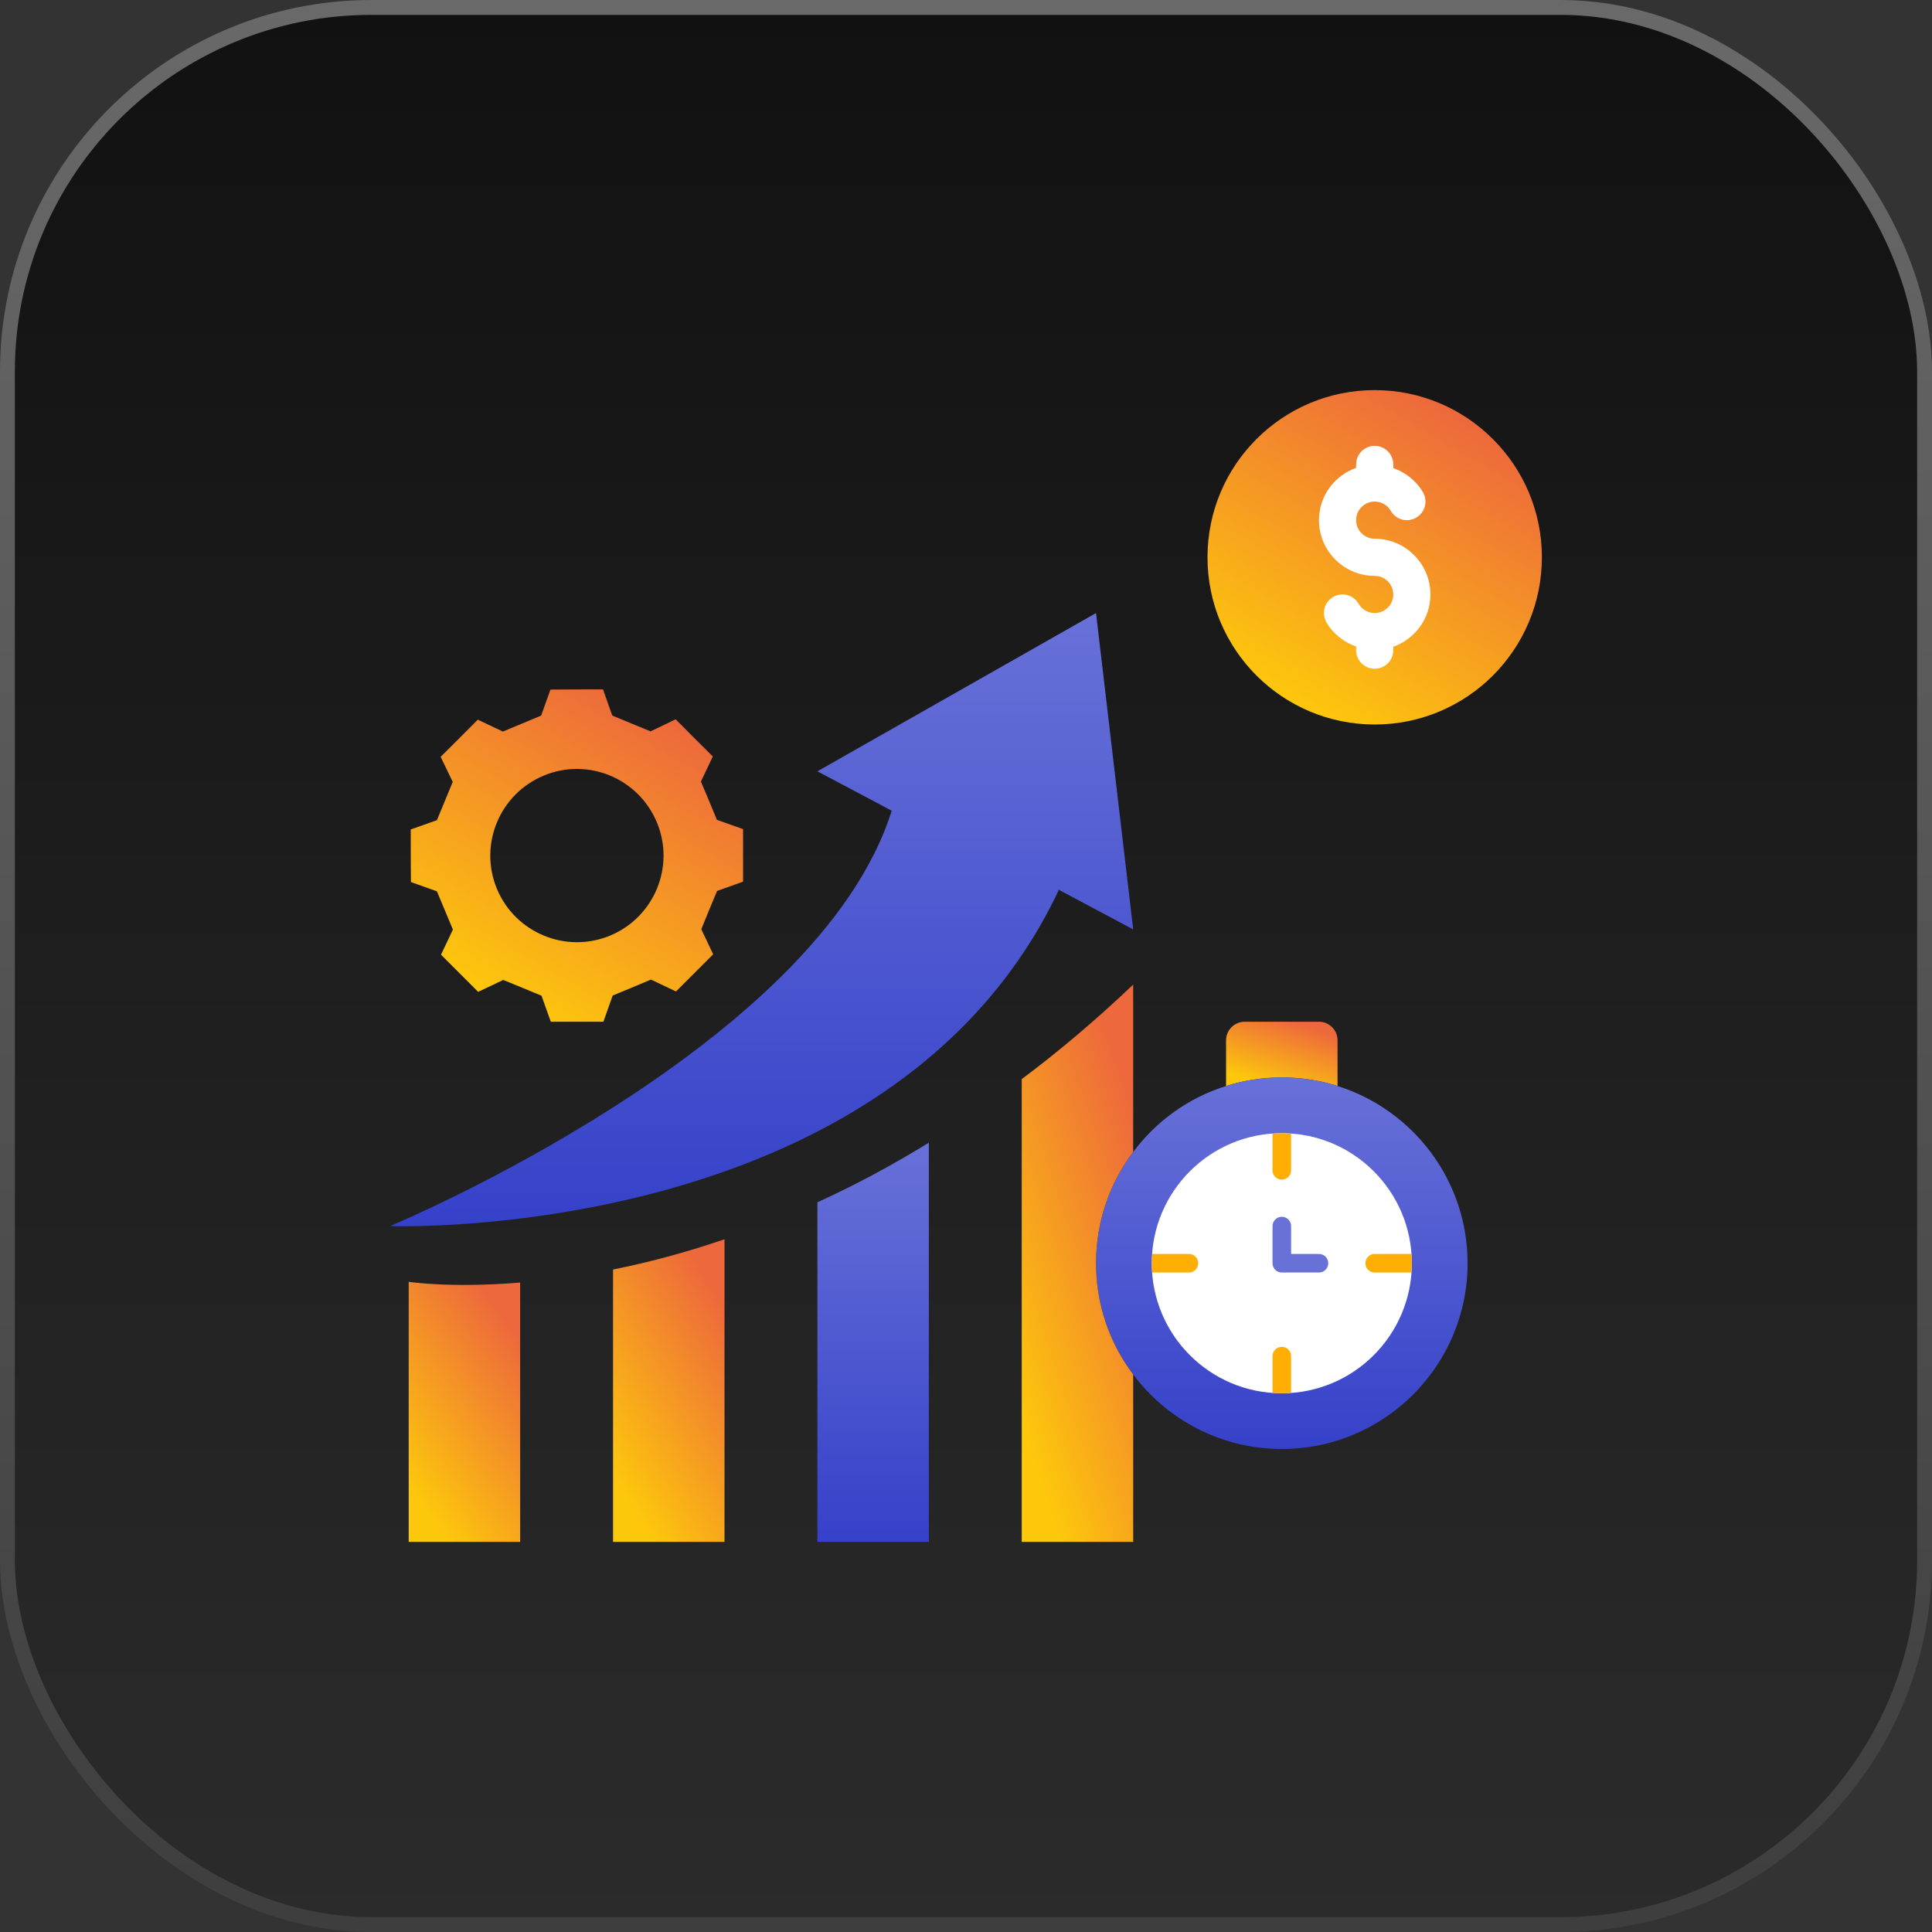
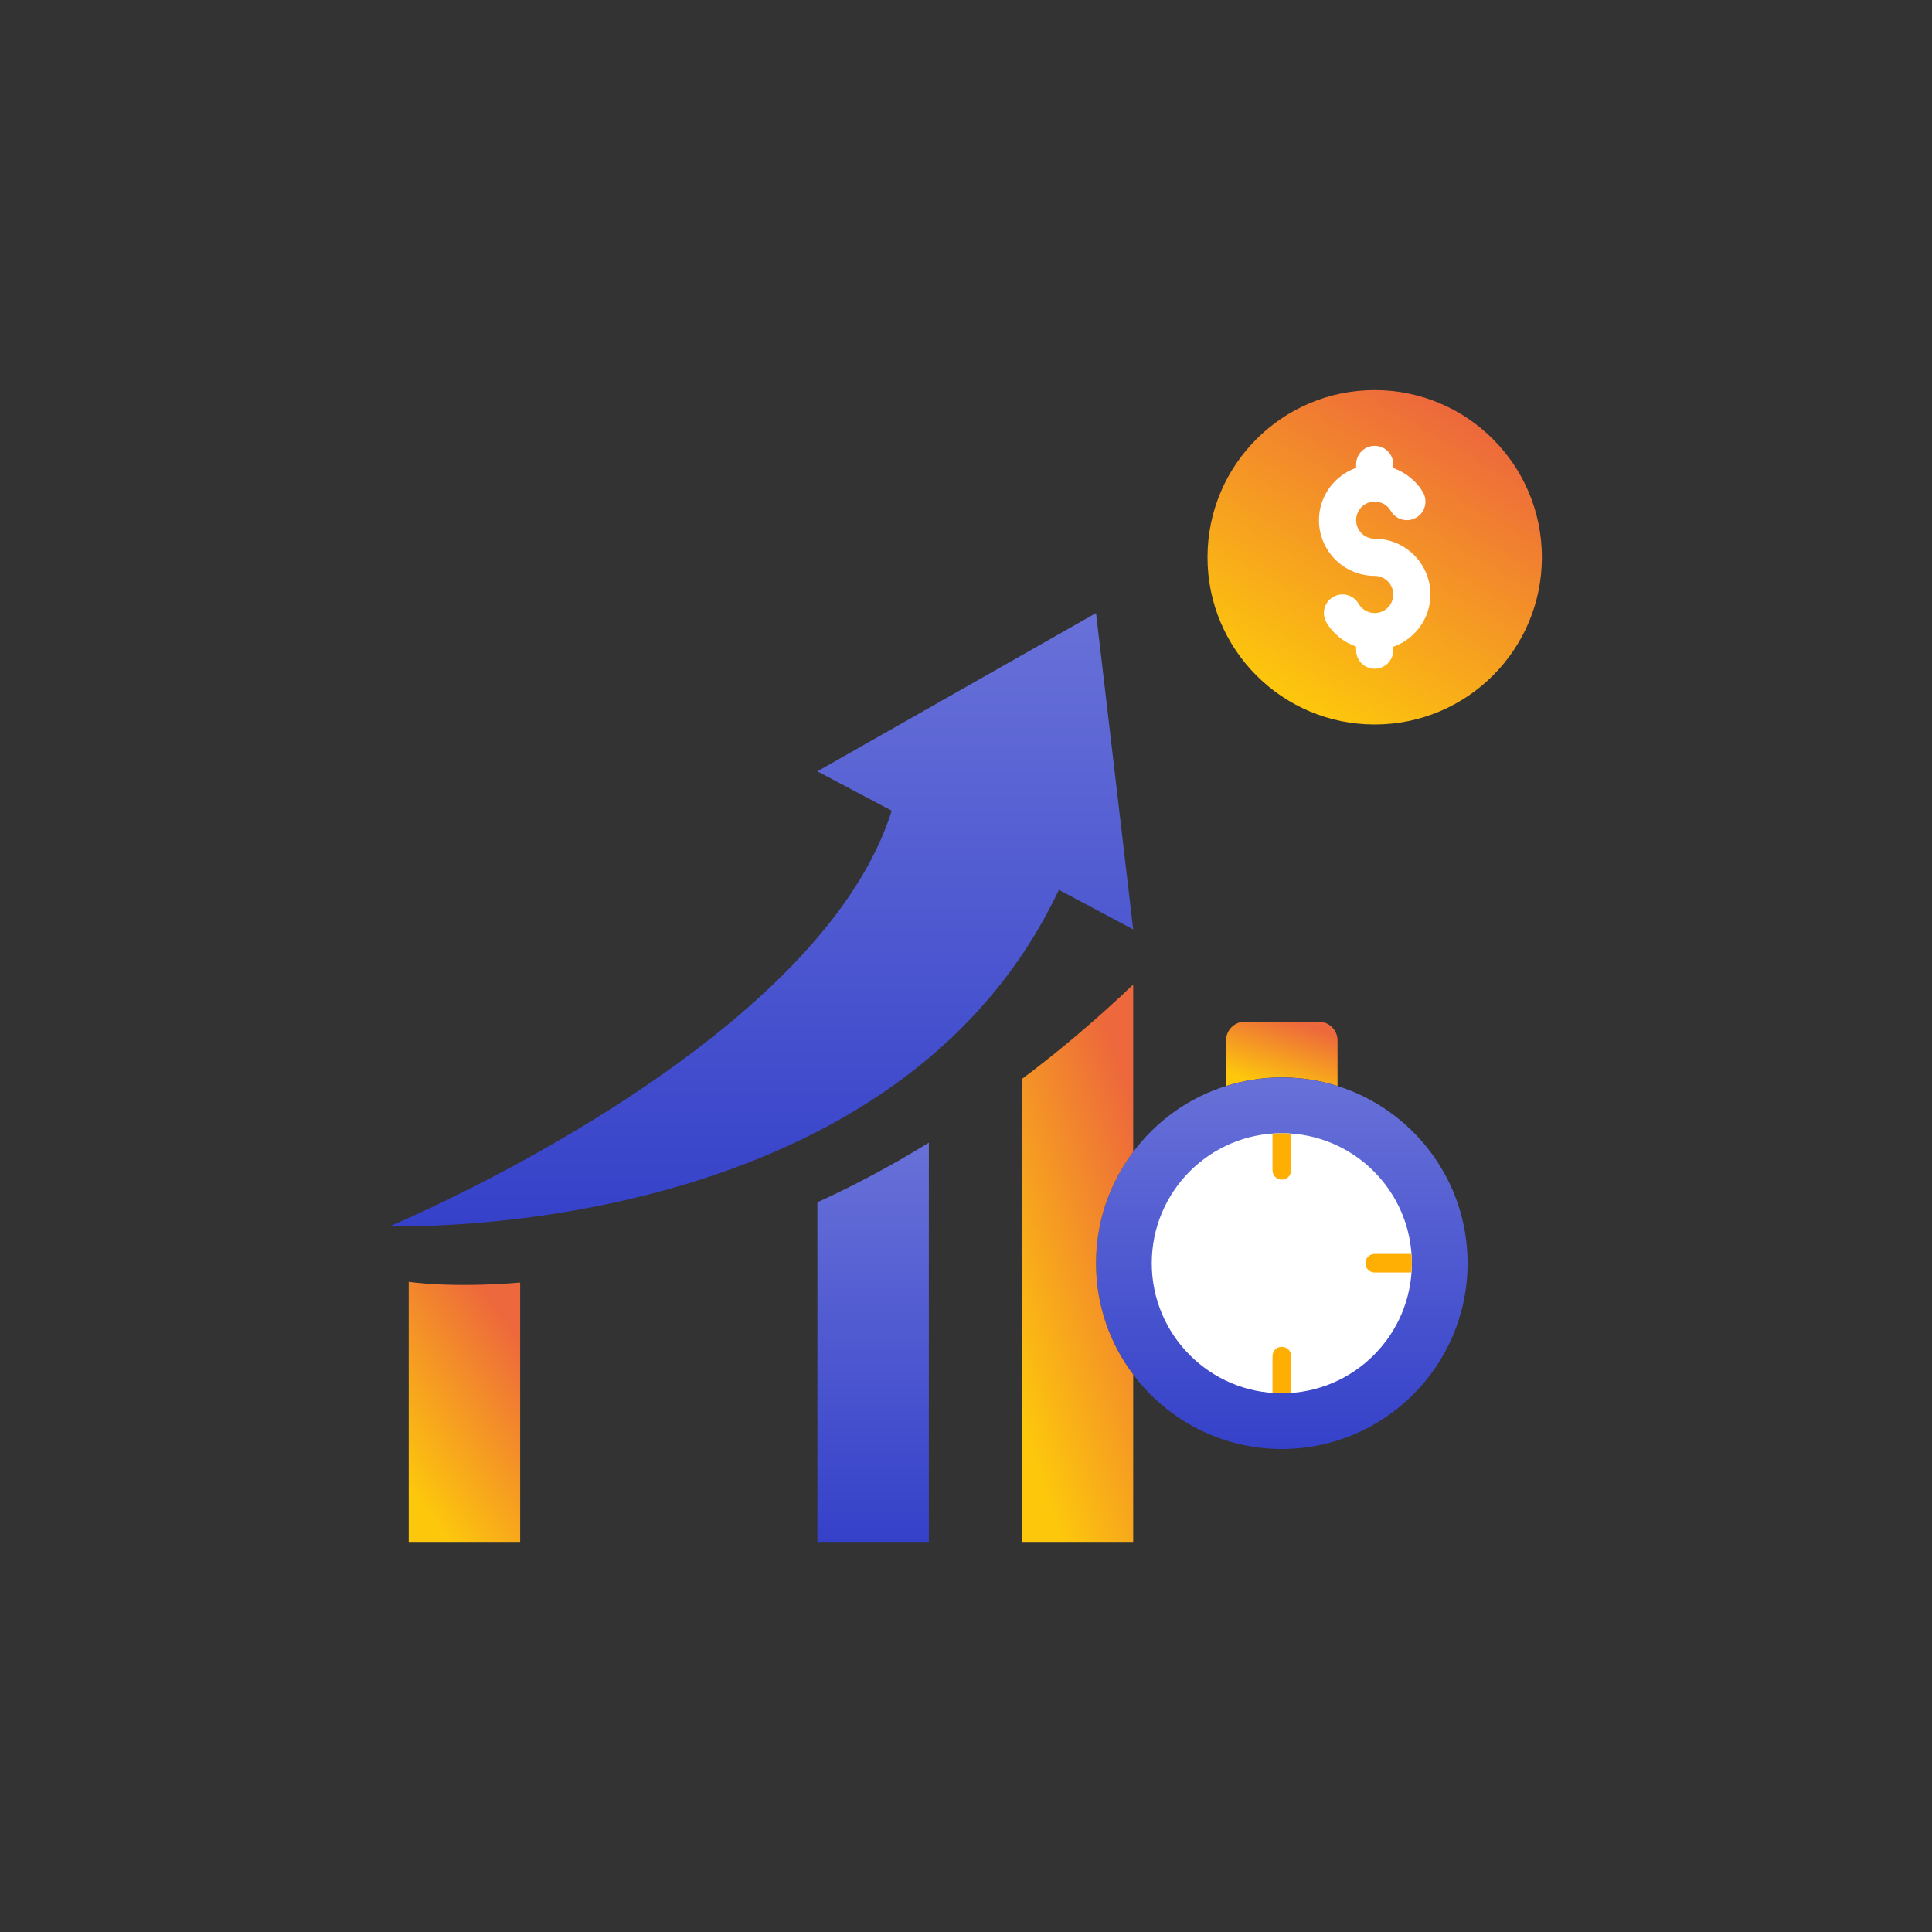
<svg xmlns="http://www.w3.org/2000/svg" width="130" height="130" viewBox="0 0 130 130" fill="none">
  <rect x="0" y="0" width="130" height="130" fill="#333333" stroke="none" />
-   <rect x="0.5" y="0.5" width="129" height="129" rx="24.5" fill="url(#paint0_linear_470_5048)" stroke="url(#paint1_linear_470_5048)" />
  <path d="M90 70V73.075C88.812 72.7 87.562 72.5 86.25 72.5C84.938 72.5 83.688 72.7 82.5 73.075V70C82.5 69.312 83.062 68.75 83.75 68.75H88.75C89.438 68.75 90 69.312 90 70Z" fill="url(#paint2_linear_470_5048)" />
  <path d="M90 73.075C95.075 74.675 98.75 79.412 98.75 85C98.75 91.9 93.15 97.5 86.25 97.5C82.162 97.5 78.525 95.525 76.25 92.487C74.675 90.4 73.75 87.812 73.75 85C73.75 82.188 74.675 79.6 76.25 77.513C77.8 75.438 79.975 73.862 82.5 73.075C83.688 72.7 84.938 72.5 86.25 72.5C87.562 72.5 88.812 72.7 90 73.075Z" fill="url(#paint3_linear_470_5048)" />
  <path d="M86.25 93.75C91.082 93.75 95 89.832 95 85C95 80.168 91.082 76.25 86.25 76.25C81.418 76.25 77.5 80.168 77.5 85C77.5 89.832 81.418 93.75 86.25 93.75Z" fill="white" />
  <path d="M35 86.3V103.75H27.5V86.25C27.5 86.25 30.3 86.688 35 86.3Z" fill="url(#paint4_linear_470_5048)" />
-   <path d="M48.75 83.388V103.75H41.25V85.425C43.538 84.963 46.05 84.313 48.75 83.388Z" fill="url(#paint5_linear_470_5048)" />
-   <path d="M62.5 76.888V103.75H55V80.9C57.413 79.8 59.925 78.475 62.5 76.888Z" fill="url(#paint6_linear_470_5048)" />
+   <path d="M62.5 76.888V103.75H55V80.9C57.413 79.8 59.925 78.475 62.5 76.888" fill="url(#paint6_linear_470_5048)" />
  <path d="M76.25 92.487V103.75H68.75V72.612C71.225 70.763 73.725 68.65 76.25 66.25V77.513C74.675 79.6 73.75 82.188 73.75 85C73.75 87.812 74.675 90.4 76.25 92.487Z" fill="url(#paint7_linear_470_5048)" />
  <path d="M73.75 41.25L76.25 62.538L71.25 59.875C60 83.75 26.25 82.5 26.25 82.5C26.25 82.5 55 70.525 60 54.55L55 51.9L73.75 41.25Z" fill="url(#paint8_linear_470_5048)" />
-   <path d="M50 55.788V59.325L48.25 59.95C47.825 60.975 47.6 61.5 47.188 62.525L47.988 64.213C46.738 65.463 46.738 65.463 45.488 66.713L43.8 65.913C42.775 66.35 42.25 66.563 41.225 66.988L40.6 68.75C38.838 68.75 38.838 68.75 37.063 68.75L36.438 67C35.413 66.575 34.888 66.35 33.863 65.938L32.175 66.738C30.925 65.488 30.925 65.488 29.675 64.238L30.475 62.55C30.05 61.525 29.825 61 29.4 59.975L27.65 59.35C27.638 57.588 27.638 57.588 27.638 55.813L29.4 55.188C29.825 54.163 30.038 53.638 30.463 52.613L29.65 50.925C30.9 49.675 30.913 49.675 32.15 48.425L33.838 49.225C34.863 48.8 35.388 48.575 36.413 48.15L37.038 46.4C38.8 46.388 38.813 46.388 40.575 46.388L41.2 48.15C42.225 48.575 42.75 48.788 43.775 49.213L45.463 48.4C46.713 49.65 46.713 49.663 47.963 50.9L47.163 52.588C47.6 53.613 47.813 54.138 48.238 55.163L50 55.788ZM41.063 62.95C44.025 61.713 45.438 58.3 44.2 55.338C42.963 52.363 39.55 50.95 36.588 52.188C33.613 53.425 32.2 56.838 33.438 59.813C34.675 62.775 38.088 64.188 41.063 62.95Z" fill="url(#paint9_linear_470_5048)" />
  <path d="M92.5 48.75C98.713 48.75 103.75 43.713 103.75 37.5C103.75 31.287 98.713 26.25 92.5 26.25C86.287 26.25 81.25 31.287 81.25 37.5C81.25 43.713 86.287 48.75 92.5 48.75Z" fill="url(#paint10_linear_470_5048)" />
  <path d="M96.25 40C96.25 37.932 94.567 36.25 92.5 36.25C91.811 36.25 91.25 35.69 91.25 35C91.25 34.31 91.811 33.75 92.5 33.75C92.945 33.75 93.36 33.99 93.584 34.376C93.93 34.974 94.692 35.18 95.293 34.831C95.89 34.486 96.094 33.72 95.748 33.124C95.296 32.345 94.574 31.79 93.75 31.494V31.25C93.75 30.559 93.19 30 92.5 30C91.81 30 91.25 30.559 91.25 31.25V31.48C89.799 31.997 88.75 33.373 88.75 35C88.75 37.068 90.433 38.75 92.5 38.75C93.189 38.75 93.75 39.31 93.75 40C93.75 40.69 93.189 41.25 92.5 41.25C92.055 41.25 91.64 41.01 91.416 40.624C91.07 40.026 90.308 39.82 89.707 40.169C89.11 40.514 88.906 41.28 89.252 41.876C89.704 42.655 90.425 43.21 91.25 43.506V43.75C91.25 44.441 91.81 45 92.5 45C93.19 45 93.75 44.441 93.75 43.75V43.52C95.201 43.002 96.25 41.627 96.25 40Z" fill="white" />
  <path d="M86.875 76.287V78.75C86.875 79.1 86.6 79.375 86.25 79.375C85.9 79.375 85.625 79.1 85.625 78.75V76.287C85.825 76.263 86.037 76.25 86.25 76.25C86.463 76.25 86.675 76.263 86.875 76.287Z" fill="#FFAF04" />
-   <path d="M80.625 85C80.625 85.35 80.35 85.625 80 85.625H77.537C77.513 85.425 77.5 85.213 77.5 85C77.5 84.787 77.513 84.575 77.537 84.375H80C80.35 84.375 80.625 84.65 80.625 85Z" fill="#FFAF04" />
  <path d="M95 85C95 85.213 94.987 85.425 94.963 85.625H92.5C92.15 85.625 91.875 85.35 91.875 85C91.875 84.65 92.15 84.375 92.5 84.375H94.963C94.987 84.575 95 84.787 95 85Z" fill="#FFAF04" />
  <path d="M86.875 91.25V93.713C86.675 93.737 86.463 93.75 86.25 93.75C86.037 93.75 85.825 93.737 85.625 93.713V91.25C85.625 90.9 85.9 90.625 86.25 90.625C86.6 90.625 86.875 90.9 86.875 91.25Z" fill="#FFAF04" />
-   <path d="M88.75 85.625H86.25C85.905 85.625 85.625 85.345 85.625 85V82.5C85.625 82.155 85.905 81.875 86.25 81.875C86.595 81.875 86.875 82.155 86.875 82.5V84.375H88.75C89.095 84.375 89.375 84.655 89.375 85C89.375 85.345 89.095 85.625 88.75 85.625Z" fill="#6871D8" />
  <defs>
    <linearGradient id="paint0_linear_470_5048" x1="65" y1="0" x2="65" y2="130" gradientUnits="userSpaceOnUse">
      <stop stop-color="#111111" />
      <stop offset="1" stop-color="#2B2B2B" />
    </linearGradient>
    <linearGradient id="paint1_linear_470_5048" x1="65" y1="0" x2="65" y2="130" gradientUnits="userSpaceOnUse">
      <stop stop-color="#696969" />
      <stop offset="1" stop-color="#3E3E3E" />
    </linearGradient>
    <linearGradient id="paint2_linear_470_5048" x1="84.4" y1="72.785" x2="85.913" y2="68.302" gradientUnits="userSpaceOnUse">
      <stop stop-color="#FDC70C" />
      <stop offset="1" stop-color="#ED683C" />
    </linearGradient>
    <linearGradient id="paint3_linear_470_5048" x1="86.25" y1="72.5" x2="86.25" y2="97.5" gradientUnits="userSpaceOnUse">
      <stop stop-color="#6871D8" />
      <stop offset="1" stop-color="#3541C9" />
    </linearGradient>
    <linearGradient id="paint4_linear_470_5048" x1="29.4" y1="102.578" x2="39.033" y2="95.523" gradientUnits="userSpaceOnUse">
      <stop stop-color="#FDC70C" />
      <stop offset="1" stop-color="#ED683C" />
    </linearGradient>
    <linearGradient id="paint5_linear_470_5048" x1="43.15" y1="102.386" x2="53.75" y2="95.715" gradientUnits="userSpaceOnUse">
      <stop stop-color="#FDC70C" />
      <stop offset="1" stop-color="#ED683C" />
    </linearGradient>
    <linearGradient id="paint6_linear_470_5048" x1="58.75" y1="76.888" x2="58.75" y2="103.75" gradientUnits="userSpaceOnUse">
      <stop stop-color="#6871D8" />
      <stop offset="1" stop-color="#3541C9" />
    </linearGradient>
    <linearGradient id="paint7_linear_470_5048" x1="70.65" y1="101.238" x2="83.901" y2="96.709" gradientUnits="userSpaceOnUse">
      <stop stop-color="#FDC70C" />
      <stop offset="1" stop-color="#ED683C" />
    </linearGradient>
    <linearGradient id="paint8_linear_470_5048" x1="51.25" y1="41.25" x2="51.25" y2="82.511" gradientUnits="userSpaceOnUse">
      <stop stop-color="#6871D8" />
      <stop offset="1" stop-color="#3541C9" />
    </linearGradient>
    <linearGradient id="paint9_linear_470_5048" x1="33.303" y1="67.252" x2="44.56" y2="48.017" gradientUnits="userSpaceOnUse">
      <stop stop-color="#FDC70C" />
      <stop offset="1" stop-color="#ED683C" />
    </linearGradient>
    <linearGradient id="paint10_linear_470_5048" x1="86.951" y1="47.243" x2="98.276" y2="27.89" gradientUnits="userSpaceOnUse">
      <stop stop-color="#FDC70C" />
      <stop offset="1" stop-color="#ED683C" />
    </linearGradient>
  </defs>
</svg>